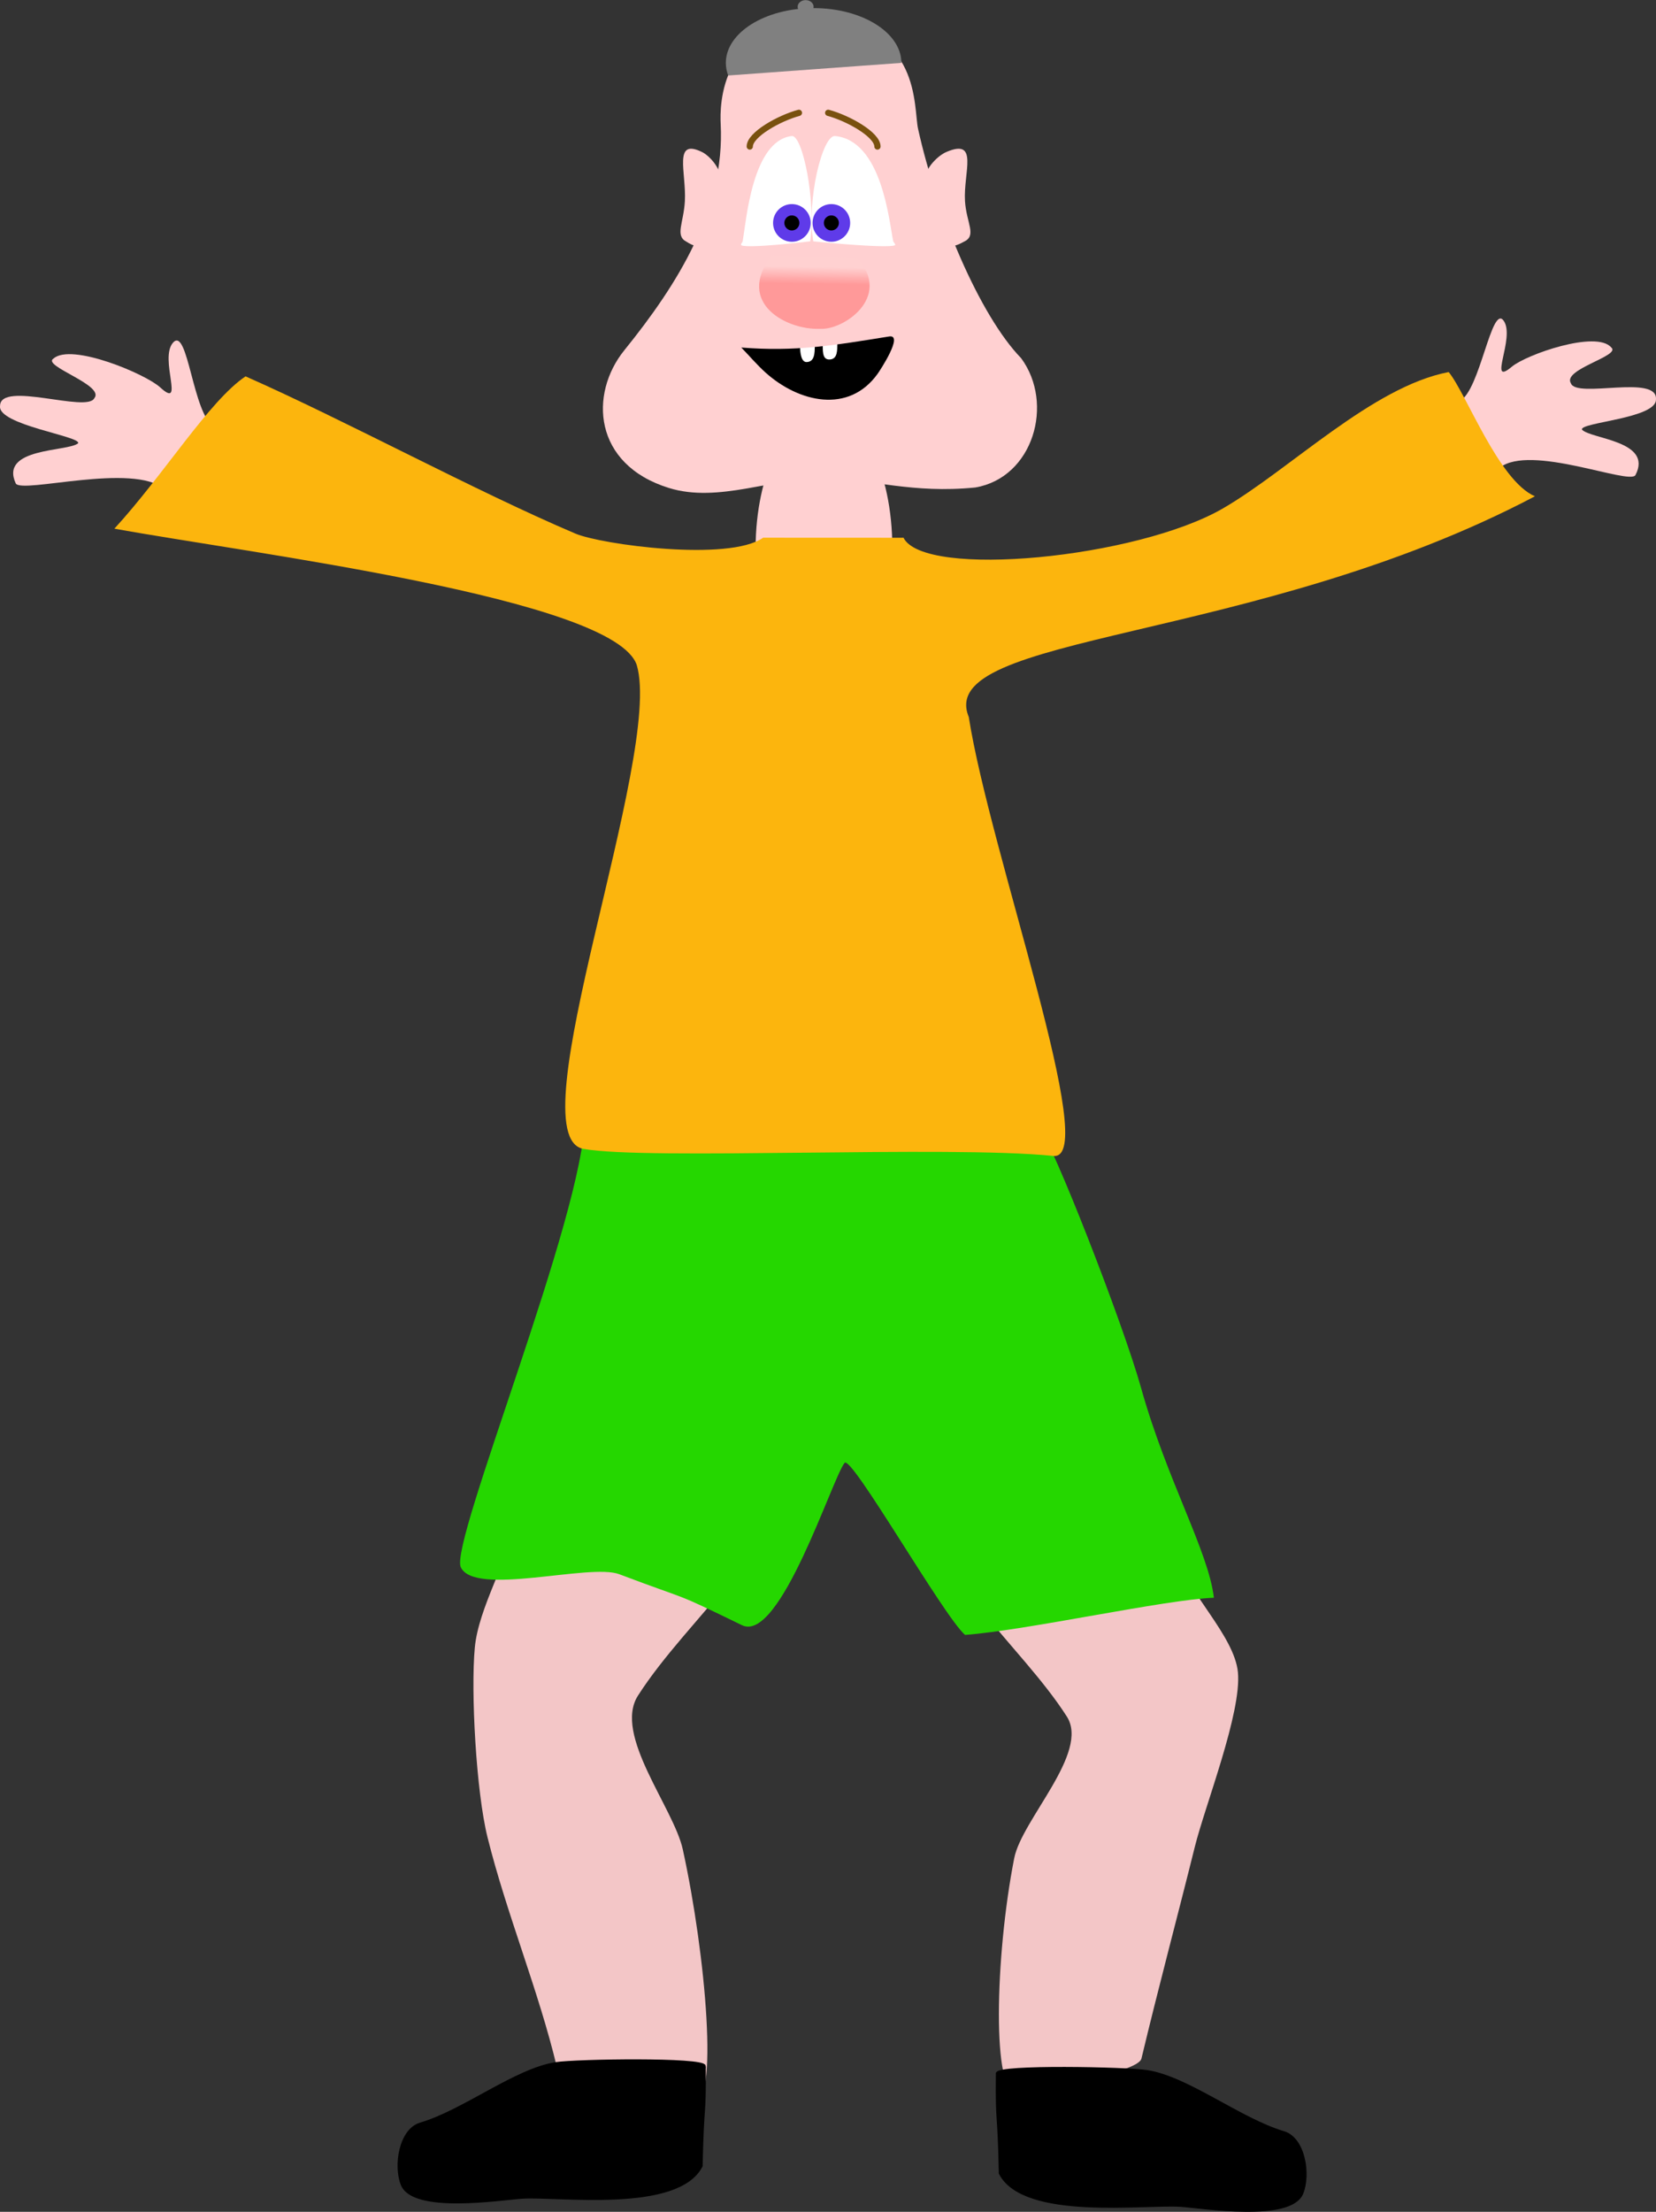
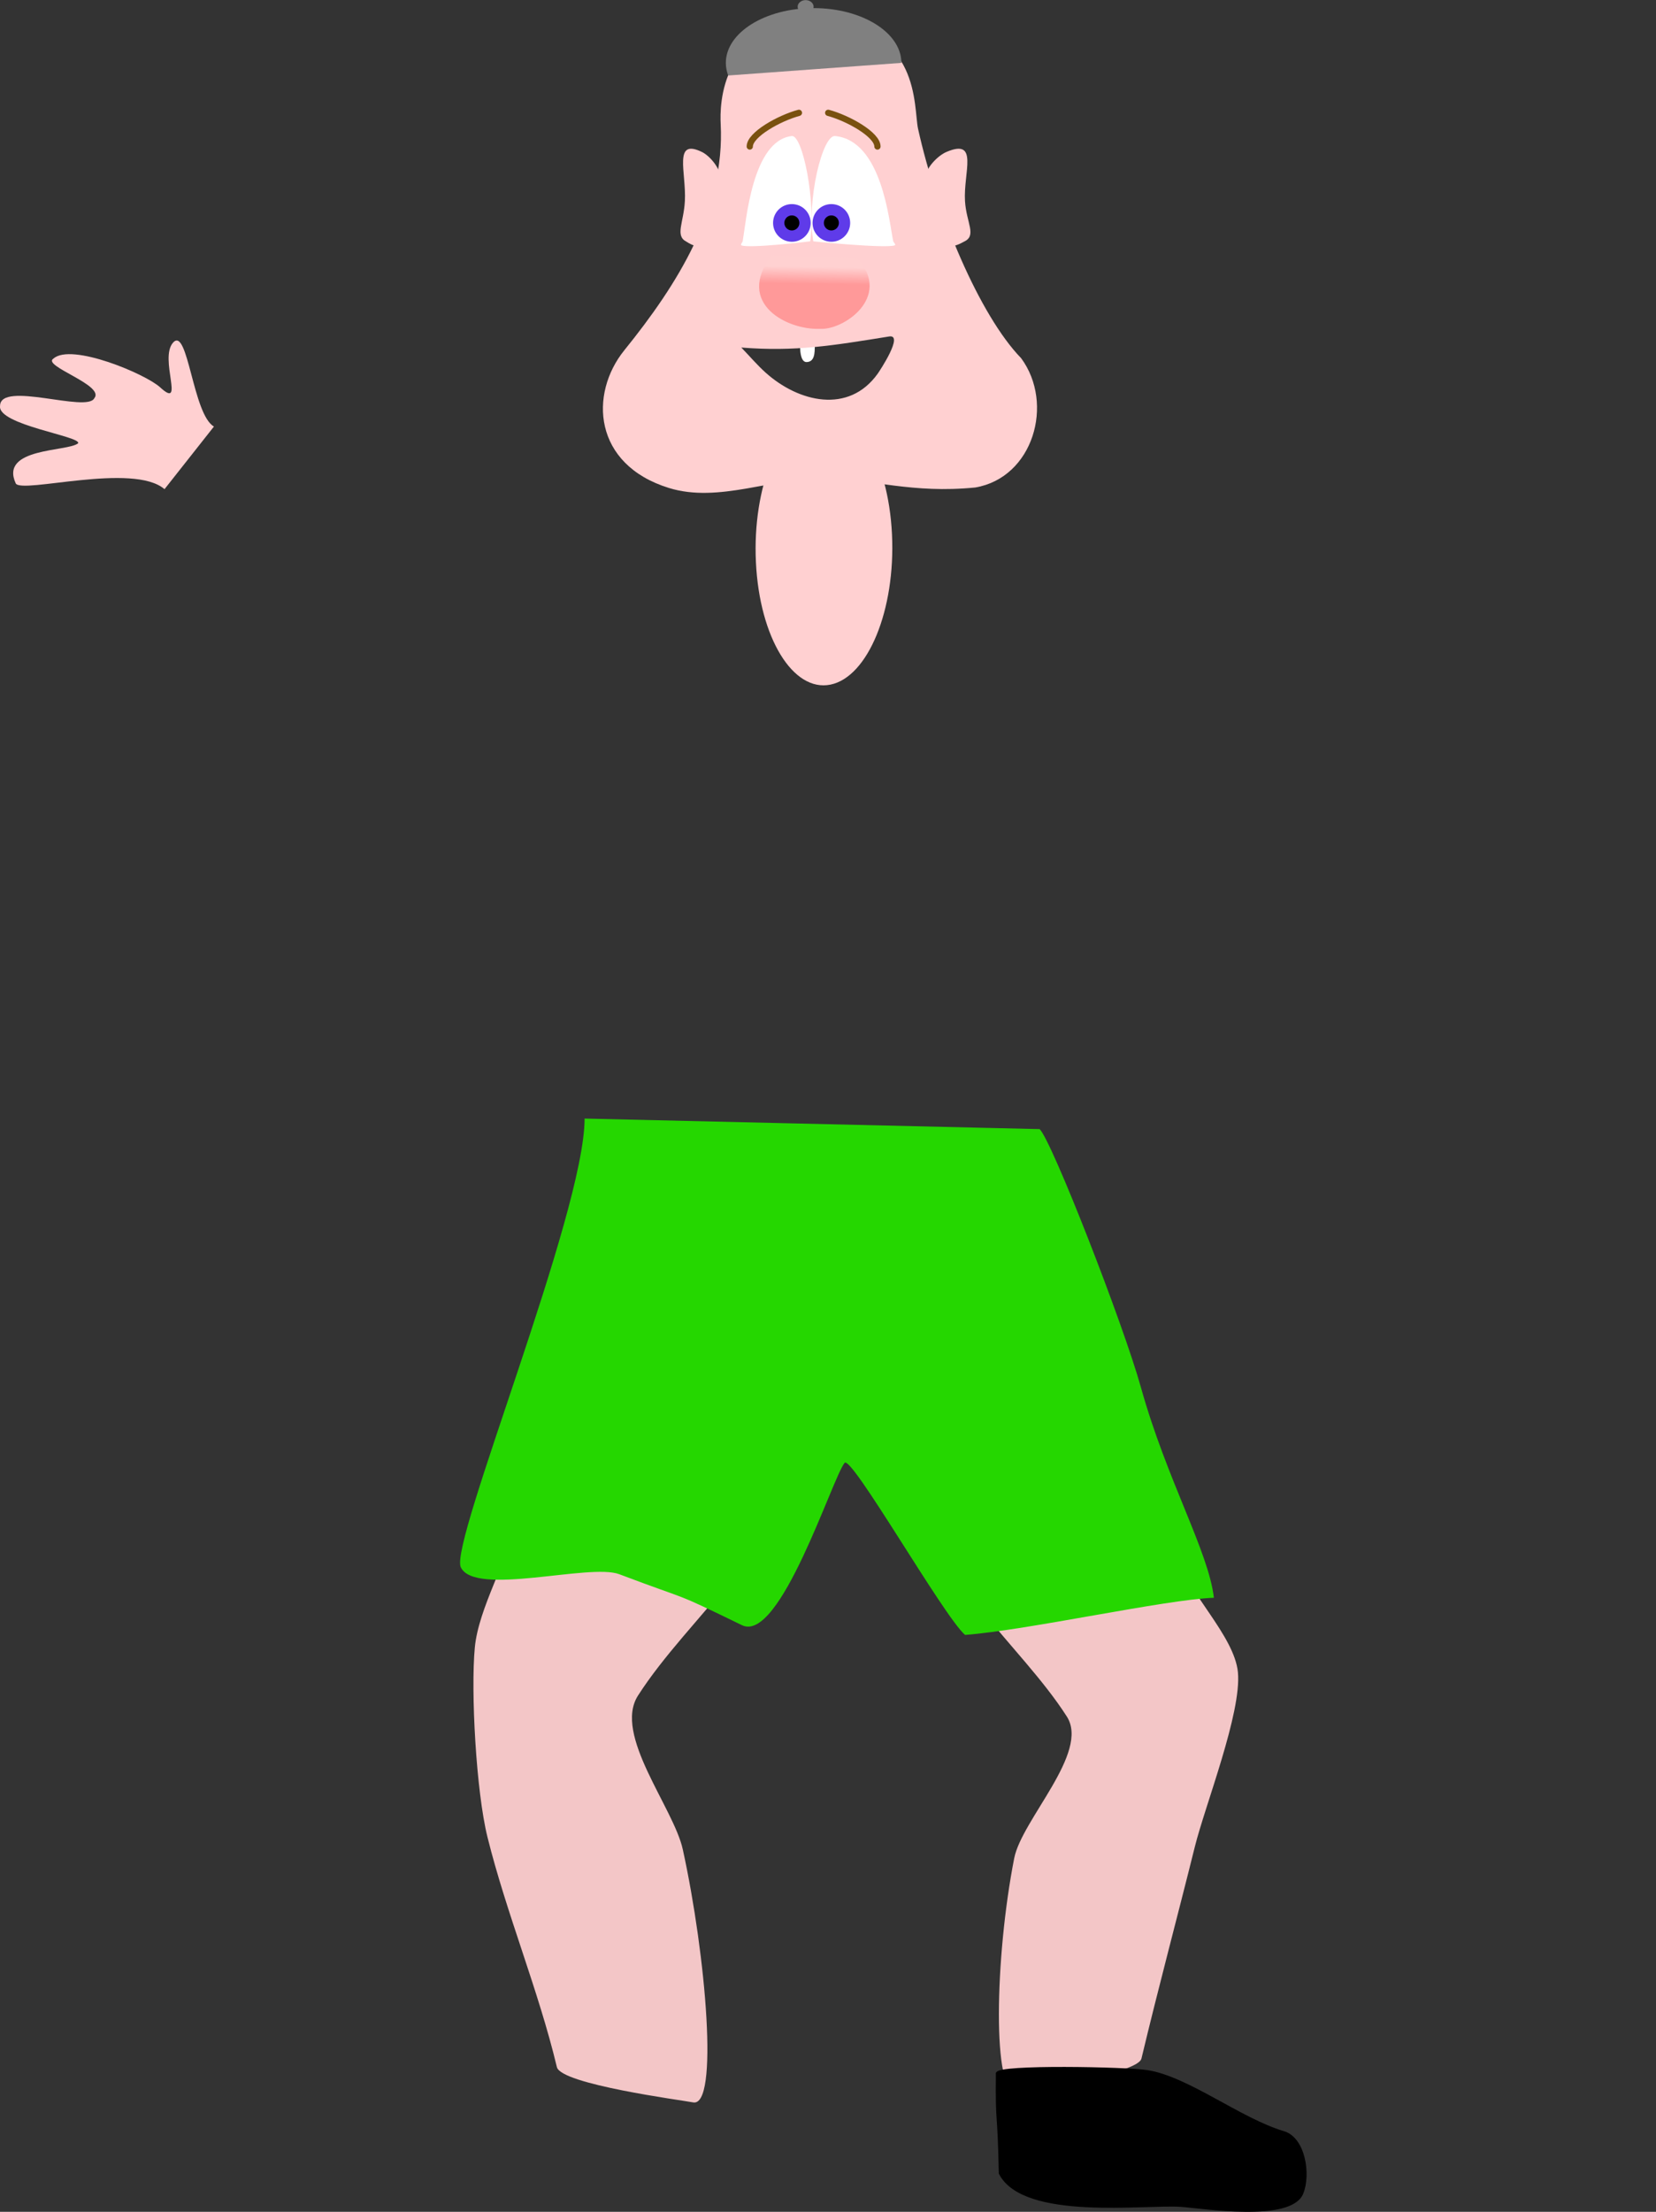
<svg xmlns="http://www.w3.org/2000/svg" xmlns:ns1="http://sodipodi.sourceforge.net/DTD/sodipodi-0.dtd" id="svg728" style="enable-background:new 37.575 62.764 523.132 698.222" xml:space="preserve" viewBox="37.575 62.764 523.132 698.222" ns1:version="0.34" version="1.1" y="0px" x="0px" ns1:docname="/home/pfaes/jos.svg" ns1:docbase="/home/pfaes">
  <rect x="37.575" y="62.764" width="523.132" height="698.222" fill="#333333" stroke="none" />
  <ns1:namedview id="base" />
  <path id="path812" ns1:nodetypes="cccccscc" style="fill:#F3C6C7" d="m411.09 556.29c1.022 8.572 16.457 22.801 17.544 34.375 1.203 12.807-10.329 41.893-13.618 55.113-5.544 22.293-11.508 44.465-16.854 66.812-1.199 5.014-36.285 9.609-39.589 10.252-7.497 1.459-6.816-41.836-0.607-73.484 2.394-12.199 23.908-33.336 16.63-44.709-7.394-11.557-18.302-22.645-26.959-33.643" />
  <path id="path811" ns1:nodetypes="cccccscc" style="fill:#F3C6C7" d="m199.44 545.49c-1.111 9.314-10.688 24.771-11.87 37.346-1.308 13.914 0.427 45.514 4.002 59.879 6.026 24.219 16.111 48.307 21.922 72.586 1.304 5.447 39.445 10.439 43.037 11.137 8.149 1.586 4.143-46.043-3.255-79.834-2.895-13.223-22.075-36.219-14.164-48.574 8.038-12.555 19.895-24.602 29.307-36.549" />
  <path id="path808" ns1:nodetypes="cccccccsc" style="fill:#25D700" d="m222.25 415.87c0 29.904-42.725 133.88-39.119 141.62 4.365 9.383 40.718-1.318 50.056 2.213 23.635 8.932 16.065 5.045 38.77 16.096 12.029 5.854 28.544-46.506 32.431-51.238 2.144-2.611 31.338 48.555 38.054 54.309 19.855-1.506 63.258-11.186 78.6-11.729-1.674-14.598-14.885-37.166-23.039-66.381-5.669-20.307-28.22-78.004-32.012-81.561" />
  <path id="path809" ns1:rx="59.4106216" ns1:ry="57.6102753" style="fill:#FFD0D1" ns1:type="arc" d="m319.35 231.39c-1.143-23.75-11.689-41.03-23.559-38.598-11.868 2.432-20.563 23.657-19.421 47.406 0.001 0.027 0.003 0.055 0.004 0.083 1.143 23.749 11.689 41.03 23.559 38.598 11.868-2.433 20.563-23.657 19.421-47.406v-0.08z" ns1:cy="317.830994" ns1:cx="-125.422417" />
  <path id="path807" ns1:nodetypes="cccssccsc" style="fill:#FFD0D1" d="m105.16 197.41c-6.668-3.763-8.211-31.719-12.9-26.507-4.512 5.016 3.907 21.485-4.083 14.146-4.656-4.276-28.084-14.099-33.697-9.098-3.889 2.297 16.345 8.369 12.89 12.514-2.281 4.711-29.748-5.604-29.781 2.454-0.8 6.004 25.736 9.562 24.663 11.78-3.283 2.721-24.934 1.296-19.699 12.683 1.911 3.32 37.085-6.708 46.995 1.799" />
-   <path id="path806" ns1:nodetypes="cccssccsc" style="fill:#FFD0D1" d="m498.75 189.32c6.365-3.158 10.027-30.868 13.868-25.261 3.696 5.396-5.288 21.055 2.568 14.453 4.577-3.848 26.666-11.556 31.364-6.078 3.35 2.633-15.533 6.888-12.728 11.323 1.692 4.895 27.492-2.947 26.872 5.082 0.242 6.051-24.166 7.245-23.37 9.549 2.765 3.001 22.56 3.5 16.881 14.377-2.006 3.138-33.168-9.967-42.863-2.37" />
  <g id="g782" transform="matrix(.33 0 0 .33 233.66 108.74)">
-     <rect id="rect742" y="165.13" x="88.23" height="97.218" width="223.24" />
    <path id="path753" ns1:nodetypes="csc" style="fill:#FFFFFF" d="m171.7 191.61c0 7.38 1.289 15.629 6.355 15.417 7.428-0.309 7.766-8.162 7.703-16.016" />
-     <path id="path754" ns1:nodetypes="csc" style="fill:#FFFFFF" d="m207.34 189.06c0 7.381-0.003 14.357-6.299 15.419-7.301 1.025-7.7-5.616-7.638-13.47" />
    <path id="path735" style="fill:#FFD0D1" d="m192.76-115.73c-98.115-4.189-97.967 77.73-97.062 95.007 4.242 81.098-41.268 153.46-92.239 216.45-33.775 41.739-29.894 109.32 42.74 131.76 47.697 14.737 99.808-10.159 149-9.22 45.859 0.874 83.67 14.735 144.18 8.752 55.426-9.392 76.005-80.162 43.958-123.66-39.963-41.19-80.94-139.02-98.727-219.59-4.37-19.746 2.84-99.06-91.85-99.5zm-77.32 308.87c51.996 4.109 87.487-1.888 141.56-10.594 14.307-2.304-9.117 32.974-11.007 35.617-27.726 38.78-75.65 27.392-107.34-1.078-8.2-7.37-15.53-16.03-23.21-23.95z" />
    <g id="g739" transform="matrix(2.158 0 0 1.917 73.323 -132.76)">
      <path id="path736" ns1:nodetypes="cccsc" style="fill:#FFFFFF" d="m50.079 117c0 0.052-26.954 3.641-30.48 2.019-0.687-0.316 0.439-1.453 0.554-2.199 1.529-9.879 4.224-50.103 21.773-52.362 4.723-0.605 10.754 32.308 8.153 52.542z" />
      <path id="path738" ns1:nodetypes="cccsc" style="fill:#FFFFFF" d="m51.448 117c0 0.052 31.907 3.641 36.081 2.019 0.813-0.316-0.519-1.453-0.655-2.199-1.812-9.879-5.001-50.103-25.774-52.362-5.592-0.605-12.731 32.308-9.652 52.542z" />
    </g>
    <g id="g747" transform="translate(-3.601 -1.8)">
      <path id="path743" ns1:rx="18.0032063" ns1:ry="18.0032196" style="fill:#5F3BE9" ns1:type="arc" d="m185.45 75.734c0.003-9.943-8.055-18.006-17.997-18.01s-18.006 8.052-18.009 17.996v0.015c-0.006 9.943 8.052 18.006 17.994 18.01s18.006-8.052 18.012-17.996c0.01-0.005 0.01-0.011 0.01-0.015z" ns1:cy="415.048706" ns1:cx="13.2023506" />
      <path id="path745" ns1:rx="18.0032063" ns1:ry="18.0032196" ns1:type="arc" d="m160.24 75.734c0 3.977 3.223 7.202 7.201 7.204s7.201-3.22 7.204-7.198v-0.006c0-3.977-3.22-7.202-7.198-7.205-3.977-0.001-7.204 3.222-7.207 7.199 0.01 0.001 0.01 0.004 0.01 0.006z" ns1:cy="415.048706" ns1:cx="13.2023506" />
    </g>
    <g id="g750" transform="translate(-1.8 -1.8)">
      <path id="path744" ns1:rx="18.0032063" ns1:ry="18.0032196" style="fill:#5F3BE9" ns1:type="arc" d="m221.45 75.734c0.006-9.943-8.052-18.006-17.994-18.01s-18.006 8.052-18.012 17.996v0.015c-0.003 9.943 8.055 18.006 17.997 18.01s18.006-8.052 18.009-17.996c-0.01-0.005-0.01-0.011-0.01-0.015z" ns1:cy="415.048706" ns1:cx="13.2023506" />
      <path id="path746" ns1:rx="18.0032063" ns1:ry="18.0032196" ns1:type="arc" d="m196.25 75.734c0 3.977 3.223 7.202 7.198 7.204 3.977 0.001 7.204-3.22 7.207-7.198v-0.006c0-3.977-3.223-7.202-7.198-7.205-3.977-0.001-7.204 3.222-7.207 7.199v0.006z" ns1:cy="415.048706" ns1:cx="13.2023506" />
    </g>
    <linearGradient id="path755_1_" y2="2160.5" gradientUnits="userSpaceOnUse" x2="-735.82" gradientTransform="matrix(34.939 0 0 -23.139 25894 50124)" y1="2161.2" x1="-735.8">
      <stop style="stop-color:#FFD1D1" offset="0" />
      <stop style="stop-color:#FF9999" offset="1" />
    </linearGradient>
    <path id="path755" ns1:nodetypes="csc" style="fill:url(#path755_1_)" d="m144.37 105.21c-34.986 45.828 15.342 71.405 46.279 70.003 22.001 1.693 69.079-29.699 36.459-67" />
    <path id="path761" ns1:nodetypes="cc" style="stroke-linejoin:round;stroke:#79510F;stroke-width:5.976;stroke-linecap:round;fill:none" d="m245.76 0.824c0-11.372-27.992-27.055-47.149-32.211" />
    <path id="path762" ns1:nodetypes="cc" style="stroke-linejoin:round;stroke:#79510F;stroke-width:5.978;stroke-linecap:round;fill:none" d="m123.54 0.824c0-11.372 27.939-27.055 47.054-32.211" />
    <g id="g770">
      <path id="path768" ns1:rx="84.0192719" ns1:ry="57.2858353" style="fill:#808080" ns1:type="arc" ns1:start="0" ns1:open="true" ns1:cy="262.665833" ns1:cx="149.367599" ns1:end="3.37388101" d="m268.67-79.167c0-28.94-37.615-52.402-84.018-52.402s-84.018 23.462-84.018 52.404c0 4.062 0.757 8.11 2.256 12.062" />
      <path id="path769" ns1:rx="7.63812256" ns1:ry="6.36508942" style="fill:#808080" ns1:type="arc" d="m184.65-132.84c0.009-3.515-3.404-6.37-7.624-6.377-4.217-0.008-7.644 2.837-7.653 6.352v0.025c-0.009 3.516 3.404 6.371 7.624 6.379 4.217 0.007 7.644-2.836 7.653-6.352v-0.03z" ns1:cy="224.47525" ns1:cx="307.222015" />
    </g>
    <path id="path779" ns1:nodetypes="ccssc" style="fill:#FFD0D1" d="m291.58 31.377c0-9.877 11.982-21.821 20.171-25.322 31.446-13.448 16.152 19.573 17.823 46.99 1.272 20.845 11.642 33.103-1.02 38.827-24.559 13.903-20.617-10.087-25.384-12.025" />
    <path id="path780" ns1:nodetypes="ccssc" style="fill:#FFD0D1" d="m95.54 31.377c0-9.877-10.575-21.821-17.802-25.323-27.752-13.446-14.852 19.575-16.328 46.992-1.122 20.845-9.676 33.103 1.498 38.827 21.676 13.903 18.198-10.087 22.403-12.025" />
  </g>
-   <path id="path805" ns1:nodetypes="ccccssssccccc" style="fill:#FCB50D" d="m278.65 232.5c-10.801 7.638-51.127 2.185-59.321-1.297-31.703-13.47-72.607-35.688-104.18-49.631-11.477 7.662-25.874 31.141-41.437 48.075 41.868 7.655 158.28 22.004 165.04 43.141 8.313 28.518-38.439 148.74-16.872 152.65 20.138 3.641 115.26-1.164 148.46 2.23 15.114 1.543-20.105-96.037-26.729-138.57-10.968-26.469 90.084-22.912 178.85-69.664-11.472-4.878-21.759-32.628-27.247-39.218-24.118 4.604-50.153 30.765-71.267 43.016-27.186 15.775-94.504 22.277-100.97 9.257-0.363 0.071-0.739 0.021-1.109 0.031" />
-   <path id="path813" ns1:nodetypes="csccccc" style="stroke:#000000;stroke-width:.857" d="m260.11 715c-0.226-2.451-40.431-1.842-46.928-0.842-12.769 1.965-29.023 15.004-42.78 19.08-6.411 1.898-8.167 13.201-5.802 19.123 3.564 8.93 31.369 4.486 37.969 4.062 11.198-0.719 49.097 4.666 56.536-9.914 0.49-21.61 1.12-14.07 1-31.51z" />
  <path id="path814" ns1:nodetypes="csccccc" style="stroke:#000000;stroke-width:.861" d="m352.61 717.3c0.234-2.453 40.799-1.66 47.352-0.631 12.878 2.023 29.239 15.135 43.107 19.273 6.463 1.928 8.2 13.24 5.797 19.152-3.623 8.912-31.663 4.344-38.321 3.891-11.297-0.77-49.553 4.443-57.015-10.17-0.44-21.61-1.1-14.08-0.93-31.51z" />
</svg>